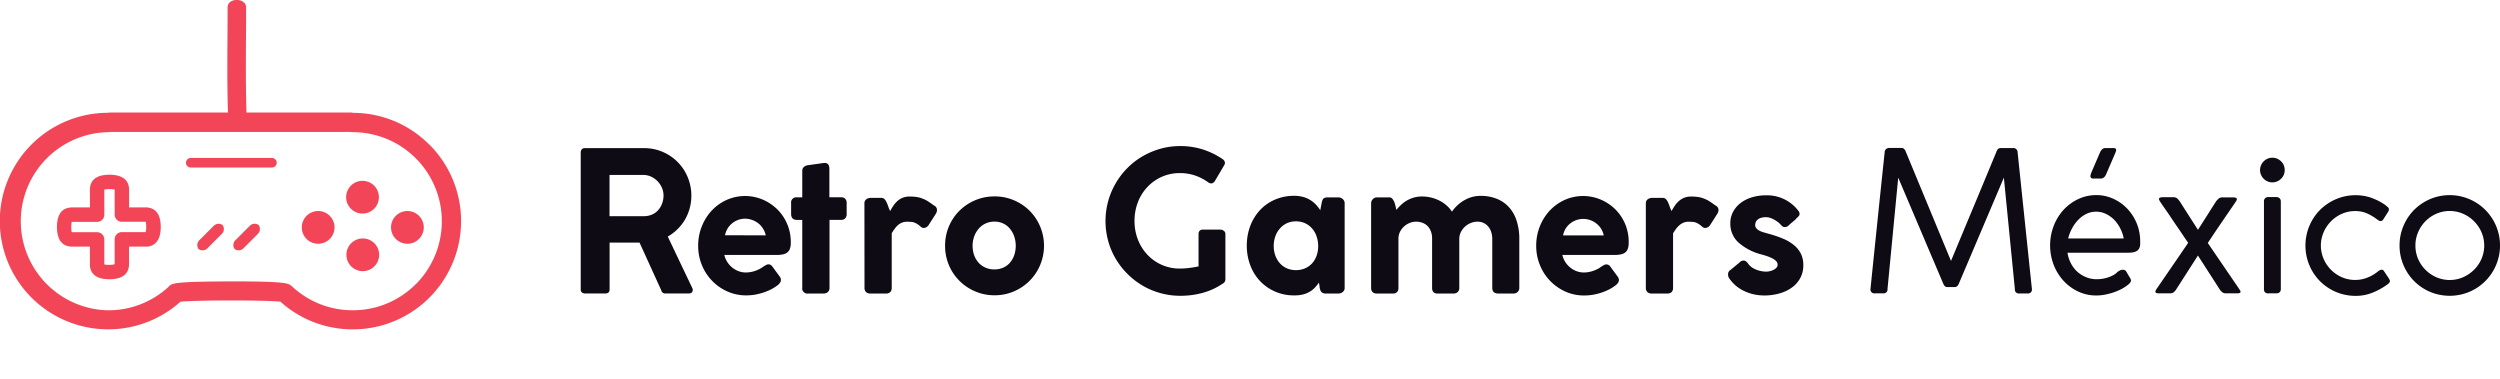
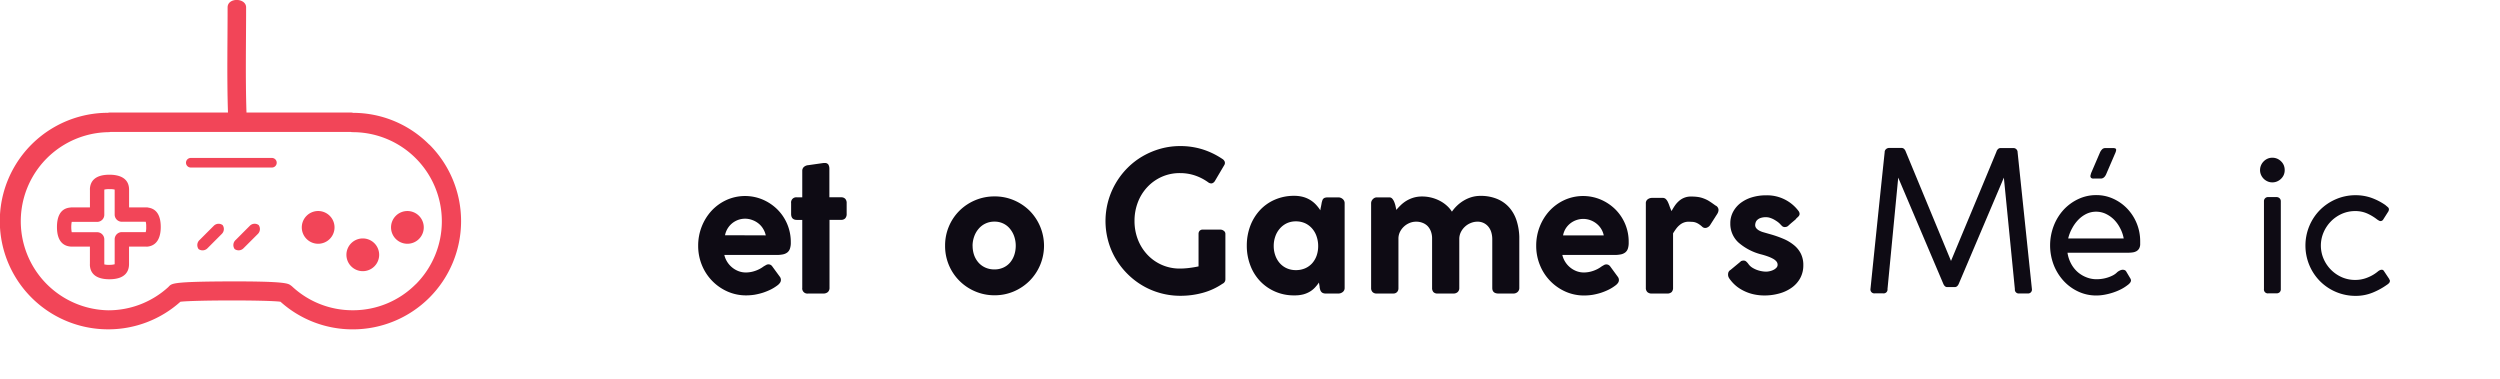
<svg xmlns="http://www.w3.org/2000/svg" viewBox="0 0 933.11 141.59">
  <g id="Capa_2" data-name="Capa 2">
    <g id="Capa_1-2" data-name="Capa 1">
      <rect width="933.11" height="141.59" style="fill:none" />
      <path d="M60,84.73c0-5.21-2.28-6.86-4.56-7.22a2.88,2.88,0,0,0-.78-.11H48.18V70.85c0-4.65-4-5.63-7.31-5.64-5.65,0-7.13,2.68-7.3,5.13a2.76,2.76,0,0,0,0,.51V77.4H26.85a2.88,2.88,0,0,0-.59.06c-4.14.34-5,4.1-5,7.28,0,6,3.06,7.31,5.63,7.31h6.67V98.6a3.07,3.07,0,0,0,0,.53c.18,2.44,1.66,5.1,7.28,5.1h0c6,0,7.31-3.06,7.32-5.62,0-.08,0-.15,0-.22V92.05h6.43a2.28,2.28,0,0,0,.45,0C59.08,91.61,60,87.89,60,84.73ZM40.87,98.85a6.57,6.57,0,0,1-1.94-.17V98.6a2.56,2.56,0,0,0,0-.39V89.35a2.68,2.68,0,0,0-2.69-2.68H26.77a11,11,0,0,1,0-3.86h.08a2.71,2.71,0,0,0,.41,0h9.22a2.72,2.72,0,0,0,2-1.17.41.41,0,0,1,.05-.09l.08-.13a2.4,2.4,0,0,0,.11-.23h0a2.63,2.63,0,0,0,.21-1V71.24a2.6,2.6,0,0,0,0-.4v-.07a6.67,6.67,0,0,1,1.94-.18,7.26,7.26,0,0,1,1.93.17v9.32a2.68,2.68,0,0,0,2.69,2.69h8.42a2.71,2.71,0,0,0,.41,0h.08a7.15,7.15,0,0,1,.17,1.92,6.85,6.85,0,0,1-.17,1.94H45.49a2.69,2.69,0,0,0-2.69,2.68v9.32A7.26,7.26,0,0,1,40.87,98.85Z" style="fill:#f24558" />
      <path d="M83.08,84a2.54,2.54,0,0,1-.29,3.3l-5.37,5.38a2.55,2.55,0,0,1-3.3.29h0a2.57,2.57,0,0,1,.28-3.31l5.38-5.37a2.54,2.54,0,0,1,3.3-.29Z" style="fill:#f24558" />
      <path d="M96.54,84a2.56,2.56,0,0,1-.28,3.3l-5.38,5.37a2.54,2.54,0,0,1-3.3.29h0a2.55,2.55,0,0,1,.28-3.3l5.38-5.38a2.52,2.52,0,0,1,3.3-.28Z" style="fill:#f24558" />
      <path d="M123.07,80.55a6.11,6.11,0,1,1-8.64,0A6.11,6.11,0,0,1,123.07,80.55Z" style="fill:#f24558" />
      <path d="M156.38,80.55a6.11,6.11,0,1,1-8.64,0A6.12,6.12,0,0,1,156.38,80.55Z" style="fill:#f24558" />
-       <path d="M139.63,69.28a6.11,6.11,0,1,1-8.64,0A6.11,6.11,0,0,1,139.63,69.28Z" style="fill:#f24558" />
      <path d="M139.73,90.78a6.11,6.11,0,1,1-8.64,0A6.12,6.12,0,0,1,139.73,90.78Z" style="fill:#f24558" />
      <path d="M101.49,62.53H71.21a1.79,1.79,0,1,1,0-3.58h30.28a1.79,1.79,0,1,1,0,3.58Z" style="fill:#f24558" />
      <path d="M160.24,54A40.11,40.11,0,0,0,131.8,42.12,3.75,3.75,0,0,0,131,42H92c-.43-13.1-.14-26.13-.14-39.23,0-3.63-6.91-3.8-6.91,0,0,13.1-.29,26.13.14,39.23H41.09a3.59,3.59,0,0,0-.81.1,40.41,40.41,0,0,0,.12,80.82h0a40.28,40.28,0,0,0,26.94-10.3c5.62-.63,32.58-.65,37.35,0a40.2,40.2,0,0,0,26.93,10.31h.07a40.4,40.4,0,0,0,28.54-69Zm-5.08,52.09a33,33,0,0,1-23.47,9.71h-.06a33,33,0,0,1-22.6-8.88,4.81,4.81,0,0,0-.52-.4h0c-1-.76-2.09-1.53-22.73-1.49-20.79.07-21.51.73-22.6,1.73q-.18.18-.33.36a33.14,33.14,0,0,1-22.42,8.7h0a33.25,33.25,0,0,1,0-66.49,3.59,3.59,0,0,0,.81-.09h89.64a3.57,3.57,0,0,0,.8.09,33.26,33.26,0,0,1,23.5,56.77Z" style="fill:#f24558" />
-       <path d="M216.75,57.05c0-1.17.54-1.76,1.61-1.76h22a17.34,17.34,0,0,1,7,1.41,17.48,17.48,0,0,1,9.33,9.46,18.06,18.06,0,0,1,.72,11.64A18.23,18.23,0,0,1,255.65,82a17.1,17.1,0,0,1-2.8,3.56,17.37,17.37,0,0,1-3.61,2.74l9.31,19.55a.38.38,0,0,0,0,.17.5.5,0,0,1,0,.16,1.37,1.37,0,0,1-.34,1,1.77,1.77,0,0,1-1.26.35h-8.74a1.43,1.43,0,0,1-1.38-1.14l-8.12-17.83H227.53V108c0,1-.54,1.54-1.61,1.54h-7.56a1.85,1.85,0,0,1-1.14-.37,1.39,1.39,0,0,1-.47-1.17ZM247.66,73a7.49,7.49,0,0,0-.54-2.76,8.08,8.08,0,0,0-4-4.26,7,7,0,0,0-3.12-.69h-12.5V80.69h12.75a7.65,7.65,0,0,0,3.14-.62,6.56,6.56,0,0,0,2.32-1.7,7.51,7.51,0,0,0,1.43-2.47A8.61,8.61,0,0,0,247.66,73Z" style="fill:#0e0b14" />
      <path d="M278.47,101.7a10.56,10.56,0,0,0,3.3-.57,11.3,11.3,0,0,0,3.31-1.73l.9-.51a1.63,1.63,0,0,1,.85-.22,1.71,1.71,0,0,1,.77.18,1.87,1.87,0,0,1,.7.66l2.7,3.69a2,2,0,0,1,.47,1.28,1.85,1.85,0,0,1-.36,1.09,4.17,4.17,0,0,1-.91.92,16.54,16.54,0,0,1-2.52,1.57,23,23,0,0,1-2.93,1.19,24.11,24.11,0,0,1-3.1.75,20.68,20.68,0,0,1-3.11.25,17.07,17.07,0,0,1-7-1.44A18.24,18.24,0,0,1,262,99a18.79,18.79,0,0,1-1.41-7.29,19.32,19.32,0,0,1,1.33-7.15,18.85,18.85,0,0,1,3.69-5.92,17.58,17.58,0,0,1,5.56-4,16.92,16.92,0,0,1,13.52-.14,17.78,17.78,0,0,1,5.42,3.63,17.1,17.1,0,0,1,5.05,12.21v.22a6.66,6.66,0,0,1-.33,2.28,3,3,0,0,1-1,1.41,4,4,0,0,1-1.68.71,11.67,11.67,0,0,1-2.36.2H270.35a8.59,8.59,0,0,0,5.5,6.12A7.74,7.74,0,0,0,278.47,101.7Zm7.34-13.85a7.44,7.44,0,0,0-.95-2.41,7.3,7.3,0,0,0-1.72-2,8,8,0,0,0-2.3-1.3,7.62,7.62,0,0,0-10.23,5.66Z" style="fill:#0e0b14" />
      <path d="M299.44,63.81a1.94,1.94,0,0,1,.55-1.44,2.73,2.73,0,0,1,1.68-.72l5.63-.8a.84.84,0,0,1,.27,0h.24a1.47,1.47,0,0,1,1.4.62,3.12,3.12,0,0,1,.35,1.57V73.64H314a2,2,0,0,1,1.46.54,2.23,2.23,0,0,1,.55,1.61v4a2.38,2.38,0,0,1-.55,1.72,2,2,0,0,1-1.46.55h-4.39V107.4a2.05,2.05,0,0,1-.62,1.61,2.54,2.54,0,0,1-1.72.55H301.6a1.91,1.91,0,0,1-2.16-2.16V82.08h-2c-1.44,0-2.16-.76-2.16-2.27v-4a1.91,1.91,0,0,1,2.16-2.15h2Z" style="fill:#0e0b14" />
-       <path d="M322.64,75.94a1.77,1.77,0,0,1,.75-1.59,2.74,2.74,0,0,1,1.52-.49h4a1.61,1.61,0,0,1,1.17.42,3.84,3.84,0,0,1,.77,1.09,15.39,15.39,0,0,1,.64,1.57,17.11,17.11,0,0,0,.75,1.85,21.26,21.26,0,0,1,1.26-2.08A9,9,0,0,1,335,75a6.55,6.55,0,0,1,4.53-1.64,17.34,17.34,0,0,1,2.67.18,9.93,9.93,0,0,1,2.14.59,10.84,10.84,0,0,1,2,1c.66.42,1.4.94,2.23,1.55a1.87,1.87,0,0,1,1.17,1.68,3,3,0,0,1-.44,1.43l-2.56,4A2.56,2.56,0,0,1,345.33,85a1.63,1.63,0,0,1-1.71-.42,9.79,9.79,0,0,0-1.23-.95,6,6,0,0,0-1.13-.57,4.67,4.67,0,0,0-1.19-.25c-.41,0-.87-.06-1.39-.06a5.28,5.28,0,0,0-1.91.31,5.39,5.39,0,0,0-1.52.88A7.87,7.87,0,0,0,334,85.31c-.39.52-.78,1.11-1.17,1.74V107.4a2.25,2.25,0,0,1-.53,1.61,2.34,2.34,0,0,1-1.73.55h-5.7a2.28,2.28,0,0,1-1.63-.55,2.14,2.14,0,0,1-.57-1.61Z" style="fill:#0e0b14" />
      <path d="M352.75,91.72a18.28,18.28,0,0,1,5.39-13.1A18.62,18.62,0,0,1,364,74.73a18.32,18.32,0,0,1,7.23-1.42,18.11,18.11,0,0,1,7.18,1.42,18.76,18.76,0,0,1,5.85,3.89,18.58,18.58,0,0,1,0,26.22,18.7,18.7,0,0,1-5.85,3.93,18,18,0,0,1-7.18,1.44,18.16,18.16,0,0,1-7.23-1.44A18.34,18.34,0,0,1,354.19,99,18.34,18.34,0,0,1,352.75,91.72Zm10.27,0a10.58,10.58,0,0,0,.56,3.48A8.53,8.53,0,0,0,365.21,98a7.48,7.48,0,0,0,2.58,1.88,8.19,8.19,0,0,0,3.38.68,7.82,7.82,0,0,0,3.3-.68A7.12,7.12,0,0,0,377,98a8.76,8.76,0,0,0,1.57-2.81,10.85,10.85,0,0,0,.55-3.48,10.73,10.73,0,0,0-.55-3.41A9.06,9.06,0,0,0,377,85.44a7.19,7.19,0,0,0-2.51-2,7.4,7.4,0,0,0-3.3-.72,7.75,7.75,0,0,0-3.38.72,7.54,7.54,0,0,0-2.58,2,8.82,8.82,0,0,0-1.63,2.87A10.47,10.47,0,0,0,363,91.72Z" style="fill:#0e0b14" />
      <path d="M451,68.08a18.59,18.59,0,0,0-4.92-2.56,17.27,17.27,0,0,0-5.61-.91A16.34,16.34,0,0,0,433.61,66a16.64,16.64,0,0,0-5.37,3.82,17.21,17.21,0,0,0-3.53,5.66,19.18,19.18,0,0,0-1.26,7,19,19,0,0,0,1.26,6.93,17.43,17.43,0,0,0,3.53,5.64,16.44,16.44,0,0,0,12.2,5.19,29.25,29.25,0,0,0,3.37-.22c1.19-.15,2.37-.34,3.54-.59V87.3a1.68,1.68,0,0,1,.4-1.15A1.54,1.54,0,0,1,449,85.7h6.57a2,2,0,0,1,1.17.43,1.37,1.37,0,0,1,.63,1.17v17a1.77,1.77,0,0,1-1.07,1.6,24.48,24.48,0,0,1-7.39,3.4,31.1,31.1,0,0,1-8.35,1.1,27.66,27.66,0,0,1-7.44-1,27.33,27.33,0,0,1-6.67-2.81,27.83,27.83,0,0,1-5.64-4.37,28.27,28.27,0,0,1-4.37-5.62,27,27,0,0,1-2.81-6.65,28,28,0,0,1,2.81-21.56,28.14,28.14,0,0,1,4.37-5.69,27.09,27.09,0,0,1,5.64-4.36,29,29,0,0,1,6.67-2.82,27.27,27.27,0,0,1,7.44-1,27.7,27.7,0,0,1,8.26,1.22,28.71,28.71,0,0,1,7.34,3.53,2.24,2.24,0,0,1,.91.95,1.49,1.49,0,0,1-.11,1.39l-3.54,6a1.94,1.94,0,0,1-1.1.84A1.88,1.88,0,0,1,451,68.08Z" style="fill:#0e0b14" />
      <path d="M492.55,107.33c0-.22,0-.41-.06-.55a2.18,2.18,0,0,0-.05-.39c0-.1-.05-.23-.07-.38s-.05-.33-.08-.55a15.66,15.66,0,0,1-1.44,1.81,8.68,8.68,0,0,1-1.85,1.52,9.71,9.71,0,0,1-2.46,1.06,12.45,12.45,0,0,1-3.31.4h-.18a17.31,17.31,0,0,1-7.14-1.43,17.07,17.07,0,0,1-5.6-3.91A17.49,17.49,0,0,1,466.66,99a20.4,20.4,0,0,1-1.3-7.31,20.67,20.67,0,0,1,1.3-7.38,18,18,0,0,1,3.62-5.88,16.54,16.54,0,0,1,5.57-3.91,17.76,17.76,0,0,1,7.2-1.43,12.49,12.49,0,0,1,3.42.44,10.24,10.24,0,0,1,4.75,2.91,15.08,15.08,0,0,1,1.59,2.06,9.68,9.68,0,0,1,.22-1.31c.09-.44.18-.88.25-1.32s.2-.8.29-1.09a1.45,1.45,0,0,1,1.06-1,4.12,4.12,0,0,1,1-.11h3.88a2.42,2.42,0,0,1,1.66.63,2,2,0,0,1,.71,1.64v31.5a1.87,1.87,0,0,1-.71,1.55,2.57,2.57,0,0,1-1.66.57h-4.64a2.83,2.83,0,0,1-1.06-.17,1.61,1.61,0,0,1-.66-.48,1.94,1.94,0,0,1-.38-.71A8.33,8.33,0,0,1,492.55,107.33ZM475.41,91.8a10.28,10.28,0,0,0,.59,3.54,8.68,8.68,0,0,0,1.66,2.87,7.57,7.57,0,0,0,2.61,1.92,8.2,8.2,0,0,0,3.4.69,8.53,8.53,0,0,0,3.45-.67,7.64,7.64,0,0,0,2.64-1.89,8.61,8.61,0,0,0,1.66-2.84,10.64,10.64,0,0,0,.58-3.59,10.94,10.94,0,0,0-.57-3.54,8.63,8.63,0,0,0-1.64-2.94,7.92,7.92,0,0,0-2.61-2,8.22,8.22,0,0,0-3.51-.73,7.87,7.87,0,0,0-3.42.73,8,8,0,0,0-2.59,2A8.82,8.82,0,0,0,476,88.25,10.46,10.46,0,0,0,475.41,91.8Z" style="fill:#0e0b14" />
      <path d="M518.6,73.67a1.4,1.4,0,0,1,1.06.49,4.38,4.38,0,0,1,.73,1.21,9.91,9.91,0,0,1,.48,1.54c.12.54.22,1,.29,1.44a23.62,23.62,0,0,1,1.7-1.81,12.15,12.15,0,0,1,2.1-1.61,11.92,11.92,0,0,1,2.61-1.15,11.1,11.1,0,0,1,3.2-.44A14.25,14.25,0,0,1,537.49,75a12.19,12.19,0,0,1,2.56,1.79A10.27,10.27,0,0,1,541.92,79a14.74,14.74,0,0,1,2-2.32,14,14,0,0,1,2.52-1.88,12.91,12.91,0,0,1,2.91-1.25,11.57,11.57,0,0,1,3.18-.44,15.81,15.81,0,0,1,6.39,1.19,12.29,12.29,0,0,1,4.48,3.24,13.73,13.73,0,0,1,2.67,4.84,22.07,22.07,0,0,1,1,6c0,.56,0,1.11,0,1.63V107.4a2,2,0,0,1-.64,1.59,2.31,2.31,0,0,1-1.59.57h-5.52c-1.56,0-2.34-.7-2.34-2.09V89.27a8.88,8.88,0,0,0-.36-2.55,6,6,0,0,0-1.08-2.09,5.22,5.22,0,0,0-1.74-1.38,5.16,5.16,0,0,0-2.34-.51,6.54,6.54,0,0,0-2.49.49,6.94,6.94,0,0,0-2.18,1.37,6.83,6.83,0,0,0-1.54,2.06,5.7,5.7,0,0,0-.58,2.54v18.24a2,2,0,0,1-.6,1.57,2.26,2.26,0,0,1-1.55.55h-6A2,2,0,0,1,535,109a2.28,2.28,0,0,1-.48-1.56V89a7.35,7.35,0,0,0-.45-2.64,5.87,5.87,0,0,0-1.24-2,5.45,5.45,0,0,0-1.89-1.2,6.46,6.46,0,0,0-2.41-.42,6.28,6.28,0,0,0-2.43.49,7,7,0,0,0-2.1,1.35,6.89,6.89,0,0,0-1.48,2,5.55,5.55,0,0,0-.56,2.5v18.53a1.93,1.93,0,0,1-.52,1.39,1.78,1.78,0,0,1-1.35.55h-6.25a2,2,0,0,1-1.57-.57,2.08,2.08,0,0,1-.51-1.44V75.94a2.12,2.12,0,0,1,.68-1.63,2,2,0,0,1,1.33-.64Z" style="fill:#0e0b14" />
      <path d="M591.25,101.7a10.56,10.56,0,0,0,3.3-.57,11.3,11.3,0,0,0,3.31-1.73l.89-.51a1.76,1.76,0,0,1,1.63,0,2,2,0,0,1,.7.66l2.7,3.69a2,2,0,0,1,.47,1.28,1.85,1.85,0,0,1-.36,1.09,4,4,0,0,1-.92.92,15.61,15.61,0,0,1-2.52,1.57,22.29,22.29,0,0,1-2.92,1.19,24.11,24.11,0,0,1-3.1.75,20.79,20.79,0,0,1-3.11.25,17,17,0,0,1-7-1.44A18.24,18.24,0,0,1,574.79,99a18.79,18.79,0,0,1-1.41-7.29,19.32,19.32,0,0,1,1.33-7.15,18.85,18.85,0,0,1,3.69-5.92,17.69,17.69,0,0,1,5.56-4,16.92,16.92,0,0,1,13.52-.14,17.66,17.66,0,0,1,5.42,3.63,17,17,0,0,1,5,12.21v.22a6.94,6.94,0,0,1-.32,2.28,3,3,0,0,1-1,1.41,4,4,0,0,1-1.68.71,11.7,11.7,0,0,1-2.35.2H583.13a8.59,8.59,0,0,0,5.5,6.12A7.74,7.74,0,0,0,591.25,101.7Zm7.34-13.85a7.51,7.51,0,0,0-2.67-4.36,8,8,0,0,0-2.3-1.3,7.74,7.74,0,0,0-5.2-.06,7.83,7.83,0,0,0-2.26,1.21,7.69,7.69,0,0,0-1.75,1.92,7.43,7.43,0,0,0-1,2.59Z" style="fill:#0e0b14" />
      <path d="M614.3,75.94a1.77,1.77,0,0,1,.75-1.59,2.74,2.74,0,0,1,1.52-.49h4a1.63,1.63,0,0,1,1.17.42,3.84,3.84,0,0,1,.77,1.09,13.47,13.47,0,0,1,.63,1.57,19.59,19.59,0,0,0,.76,1.85,19.47,19.47,0,0,1,1.26-2.08A9,9,0,0,1,626.69,75a6.55,6.55,0,0,1,4.53-1.64,17.34,17.34,0,0,1,2.67.18,9.84,9.84,0,0,1,2.13.59,10.53,10.53,0,0,1,2,1c.66.42,1.41.94,2.23,1.55a1.86,1.86,0,0,1,1.18,1.68,2.89,2.89,0,0,1-.45,1.43l-2.55,4A2.6,2.6,0,0,1,637,85a1.63,1.63,0,0,1-1.71-.42,9.79,9.79,0,0,0-1.23-.95,5.71,5.71,0,0,0-1.13-.57,4.67,4.67,0,0,0-1.19-.25c-.41,0-.87-.06-1.39-.06A5.1,5.1,0,0,0,626.91,84a7.5,7.5,0,0,0-1.28,1.35c-.39.52-.78,1.11-1.17,1.74V107.4a2.25,2.25,0,0,1-.53,1.61,2.35,2.35,0,0,1-1.74.55H616.5a2.26,2.26,0,0,1-1.63-.55,2.14,2.14,0,0,1-.57-1.61Z" style="fill:#0e0b14" />
      <path d="M645.94,104.59a6.32,6.32,0,0,1-.69-1,2.33,2.33,0,0,1-.26-1.15,3.07,3.07,0,0,1,.1-.72,1.9,1.9,0,0,1,.85-1l3.84-3.18h0q-.13,0,0-.06a1.77,1.77,0,0,1,.31-.11l.42-.11a2,2,0,0,1,.33,0,1.32,1.32,0,0,1,.91.35,4.92,4.92,0,0,1,.73.78,5.17,5.17,0,0,0,1.46,1.45,9.75,9.75,0,0,0,1.83.91,10.36,10.36,0,0,0,1.85.49,9.46,9.46,0,0,0,1.55.15,6.48,6.48,0,0,0,1.37-.17,5.8,5.8,0,0,0,1.4-.49,3.7,3.7,0,0,0,1.1-.81,1.56,1.56,0,0,0,.44-1.13,1.88,1.88,0,0,0-.47-1.24,4.41,4.41,0,0,0-1.28-1,13.21,13.21,0,0,0-1.87-.83c-.7-.26-1.46-.49-2.26-.71a20.7,20.7,0,0,1-8.77-4.53,9.47,9.47,0,0,1-3-7.09,9,9,0,0,1,1-4.26,10.2,10.2,0,0,1,2.77-3.31,13.32,13.32,0,0,1,4.22-2.15,18,18,0,0,1,5.38-.77,14.65,14.65,0,0,1,12.09,5.85,1.91,1.91,0,0,1,.31.6,2,2,0,0,1,.09.53,1.51,1.51,0,0,1-.29.75,6.3,6.3,0,0,1-.73.71h0l-.11.11-.08.08-.32.4-1,.84c-.64.53-1.17,1-1.61,1.41a1.78,1.78,0,0,1-1.28.56,1.47,1.47,0,0,1-1-.27,8.06,8.06,0,0,1-.73-.72,7,7,0,0,0-1.13-1,15,15,0,0,0-1.37-.86,8.8,8.8,0,0,0-1.44-.6,4.83,4.83,0,0,0-1.39-.22,6,6,0,0,0-2.2.33,3.35,3.35,0,0,0-1.22.79,2.27,2.27,0,0,0-.55,1,3.12,3.12,0,0,0-.13.78,1.84,1.84,0,0,0,.44,1.24,3.71,3.71,0,0,0,1.12.88,7.43,7.43,0,0,0,1.51.6l1.61.46.62.18a41.38,41.38,0,0,1,5.12,1.76,16.19,16.19,0,0,1,4,2.36,9.69,9.69,0,0,1,2.62,3.21,9.5,9.5,0,0,1,.93,4.33,9.94,9.94,0,0,1-1.13,4.77,10.54,10.54,0,0,1-3.11,3.54,14.36,14.36,0,0,1-4.64,2.21,20.35,20.35,0,0,1-5.73.77,18.37,18.37,0,0,1-3.53-.35,15.8,15.8,0,0,1-3.4-1.06,15.39,15.39,0,0,1-3.07-1.77A13.76,13.76,0,0,1,645.94,104.59Z" style="fill:#0e0b14" />
      <path d="M726.74,107.15c-.61,0-1.1-.45-1.47-1.36L708.5,66.3l-4,41.58a1.44,1.44,0,0,1-1.65,1.61h-3.07a1.44,1.44,0,0,1-1.64-1.61q1.32-12.87,2.63-25.53t2.67-25.52a1.49,1.49,0,0,1,.49-1.15,1.76,1.76,0,0,1,1.22-.46h4.57a1.36,1.36,0,0,1,1,.39,2.67,2.67,0,0,1,.6,1L728.2,97.39q4.27-10.26,8.49-20.37t8.46-20.37a2.16,2.16,0,0,1,.59-1,1.33,1.33,0,0,1,1-.39h4.72a1.53,1.53,0,0,1,1.17.48,1.6,1.6,0,0,1,.43,1.13l5.34,51.05a1.44,1.44,0,0,1-1.64,1.61h-3.07a1.44,1.44,0,0,1-1.65-1.61L747.93,66.3l-16.77,39.49c-.37.91-.88,1.36-1.54,1.36Z" style="fill:#0e0b14" />
      <path d="M782.5,104.22a14.51,14.51,0,0,0,2-.14,12.76,12.76,0,0,0,2.12-.48,12.05,12.05,0,0,0,2-.82,6.21,6.21,0,0,0,1.65-1.22,4.65,4.65,0,0,1,1-.61,2.5,2.5,0,0,1,1-.27,2,2,0,0,1,.75.14,1.16,1.16,0,0,1,.53.44l1.5,2.52a1.9,1.9,0,0,1,.33.84,1.57,1.57,0,0,1-.41,1,4.26,4.26,0,0,1-.84.77,15.54,15.54,0,0,1-2.46,1.57,21,21,0,0,1-3,1.24,23.21,23.21,0,0,1-3.16.8,16.81,16.81,0,0,1-3.07.29,15.7,15.7,0,0,1-6.73-1.46,17.33,17.33,0,0,1-5.48-4,19,19,0,0,1-3.69-5.94,20.39,20.39,0,0,1,0-14.59,19,19,0,0,1,3.69-6,17.7,17.7,0,0,1,5.48-4,15.57,15.57,0,0,1,6.73-1.48,15.11,15.11,0,0,1,6.3,1.35,16.8,16.8,0,0,1,5.23,3.7,17.58,17.58,0,0,1,4.84,12.2V91a3.39,3.39,0,0,1-.39,1.75,2.73,2.73,0,0,1-1,1,4.07,4.07,0,0,1-1.5.47,13.39,13.39,0,0,1-1.84.11H771.68a12.41,12.41,0,0,0,1.3,4,11.22,11.22,0,0,0,2.41,3.13,10.94,10.94,0,0,0,3.25,2A10.16,10.16,0,0,0,782.5,104.22ZM792.66,89a13,13,0,0,0-1.34-3.85A12.72,12.72,0,0,0,789,81.93a11.15,11.15,0,0,0-3.08-2.14,8.47,8.47,0,0,0-3.57-.78,8.31,8.31,0,0,0-3.54.78,10.77,10.77,0,0,0-3,2.14,14,14,0,0,0-2.34,3.17A14.79,14.79,0,0,0,771.94,89Zm-6.58-23.9c-.47,1-1.11,1.54-1.94,1.54h-2.67a1.31,1.31,0,0,1-1-.26,1.09,1.09,0,0,1-.24-.77c.05-.17.09-.34.13-.51a4.33,4.33,0,0,1,.27-.8l3.22-7.49a4.11,4.11,0,0,1,.85-1.17,1.68,1.68,0,0,1,1.12-.37h2.92a2,2,0,0,1,.79.13.56.56,0,0,1,.31.57,2.1,2.1,0,0,1-.09.51,6.38,6.38,0,0,1-.39,1Z" style="fill:#0e0b14" />
-       <path d="M835.77,107.88l.37.6a.9.9,0,0,1,.14.42.47.47,0,0,1-.32.44,2.06,2.06,0,0,1-.85.15h-4.34a2.08,2.08,0,0,1-1.19-.33,5.13,5.13,0,0,1-1-1l-8.22-12.79L812.2,108.1a4,4,0,0,1-1,1.06,2.23,2.23,0,0,1-1.24.33h-4.28a1.92,1.92,0,0,1-.87-.17.5.5,0,0,1-.33-.46,1.24,1.24,0,0,1,.16-.51,5.32,5.32,0,0,1,.42-.69l5.83-8.5q2.91-4.22,5.83-8.53c-.93-1.34-1.72-2.5-2.38-3.49s-1.25-1.86-1.79-2.63-1-1.48-1.44-2.12-.87-1.3-1.33-2l-1.5-2.16c-.54-.77-1.16-1.67-1.87-2.72a6.16,6.16,0,0,1-.42-.7,1.2,1.2,0,0,1-.16-.51.55.55,0,0,1,.42-.55,3.71,3.71,0,0,1,1.11-.14h3.73a2.33,2.33,0,0,1,1.37.33,5.51,5.51,0,0,1,1.12,1.24l6.79,10.6,3.55-5.56c.53-.85,1.07-1.71,1.62-2.57s1.1-1.73,1.67-2.58A5.66,5.66,0,0,1,828.26,74a2.21,2.21,0,0,1,1.3-.33h3.73a4.1,4.1,0,0,1,1.17.14.56.56,0,0,1,.44.55,1.5,1.5,0,0,1-.17.5,3.77,3.77,0,0,1-.39.64c-.73,1.07-1.36,2-1.91,2.79l-1.52,2.21c-.46.69-.91,1.34-1.35,2s-.92,1.33-1.44,2.1-1.11,1.63-1.76,2.61-1.42,2.13-2.32,3.47Z" style="fill:#0e0b14" />
      <path d="M843.55,63.48a4.61,4.61,0,0,1,1.36-3.25,4.68,4.68,0,0,1,1.44-1,4.38,4.38,0,0,1,1.77-.36,4.6,4.6,0,0,1,1.83.36,4.77,4.77,0,0,1,1.46,1,4.29,4.29,0,0,1,1,1.46,4.67,4.67,0,0,1,.34,1.79,4.54,4.54,0,0,1-.34,1.77,4.45,4.45,0,0,1-1,1.45,4.74,4.74,0,0,1-1.46,1,4.44,4.44,0,0,1-1.83.37,4.22,4.22,0,0,1-1.77-.37,4.7,4.7,0,0,1-2.43-2.43A4.38,4.38,0,0,1,843.55,63.48Zm7.75,44.4a1.53,1.53,0,0,1-.44,1.2,1.69,1.69,0,0,1-1.2.41h-3a1.44,1.44,0,0,1-1.65-1.61V75.18a1.51,1.51,0,0,1,1.65-1.62h3a1.65,1.65,0,0,1,1.19.45,1.55,1.55,0,0,1,.45,1.17Z" style="fill:#0e0b14" />
      <path d="M879.22,104.48a11.92,11.92,0,0,0,4.42-.88,13.87,13.87,0,0,0,4-2.37,3.77,3.77,0,0,1,.64-.39,1.73,1.73,0,0,1,.68-.16.89.89,0,0,1,.8.44l2,3c0,.12.1.24.16.36a.8.8,0,0,1,.1.26,1.29,1.29,0,0,1-.41,1,4.72,4.72,0,0,1-.76.6,26.13,26.13,0,0,1-5.35,2.91,16.65,16.65,0,0,1-6.27,1.18,18.65,18.65,0,0,1-13.28-5.46,18.73,18.73,0,0,1-4-6,19.06,19.06,0,0,1,0-14.63,18.82,18.82,0,0,1,4-6,19,19,0,0,1,5.95-4,18.36,18.36,0,0,1,7.33-1.48,17.81,17.81,0,0,1,5.64.9,22.22,22.22,0,0,1,5.65,2.91h-.07a9.59,9.59,0,0,1,.89.74,1,1,0,0,1,.31.72,1.47,1.47,0,0,1-.07.43,1.25,1.25,0,0,1-.15.37l-2,3.14,0,0a1.18,1.18,0,0,1-1,.44,1.14,1.14,0,0,1-.49-.17,6,6,0,0,1-.68-.42,18,18,0,0,0-3.74-2.25,10.88,10.88,0,0,0-4.37-.89,12.28,12.28,0,0,0-5,1,13.2,13.2,0,0,0-4.09,2.79,13.54,13.54,0,0,0-2.78,4.12,12.51,12.51,0,0,0,0,9.94,13.2,13.2,0,0,0,6.87,6.87A12.28,12.28,0,0,0,879.22,104.48Z" style="fill:#0e0b14" />
-       <path d="M895.62,91.62a18.56,18.56,0,0,1,1.46-7.31,19,19,0,0,1,4-6,19.36,19.36,0,0,1,5.94-4,18.79,18.79,0,0,1,14.62,0,18.76,18.76,0,0,1,10,10,18.82,18.82,0,0,1,0,14.63,18.69,18.69,0,0,1-10,10,19,19,0,0,1-14.62,0,18.64,18.64,0,0,1-9.94-10A18.5,18.5,0,0,1,895.62,91.62Zm5.92,0a12.48,12.48,0,0,0,1,5,12.89,12.89,0,0,0,2.76,4.09,13.37,13.37,0,0,0,4.07,2.78,12.57,12.57,0,0,0,9.92,0,13.56,13.56,0,0,0,4.11-2.78,13.17,13.17,0,0,0,2.8-4.09,12.62,12.62,0,0,0,0-9.94,13.26,13.26,0,0,0-6.91-6.91,12.57,12.57,0,0,0-9.92,0,13.11,13.11,0,0,0-6.83,6.91A12.44,12.44,0,0,0,901.54,91.62Z" style="fill:#0e0b14" />
    </g>
  </g>
</svg>